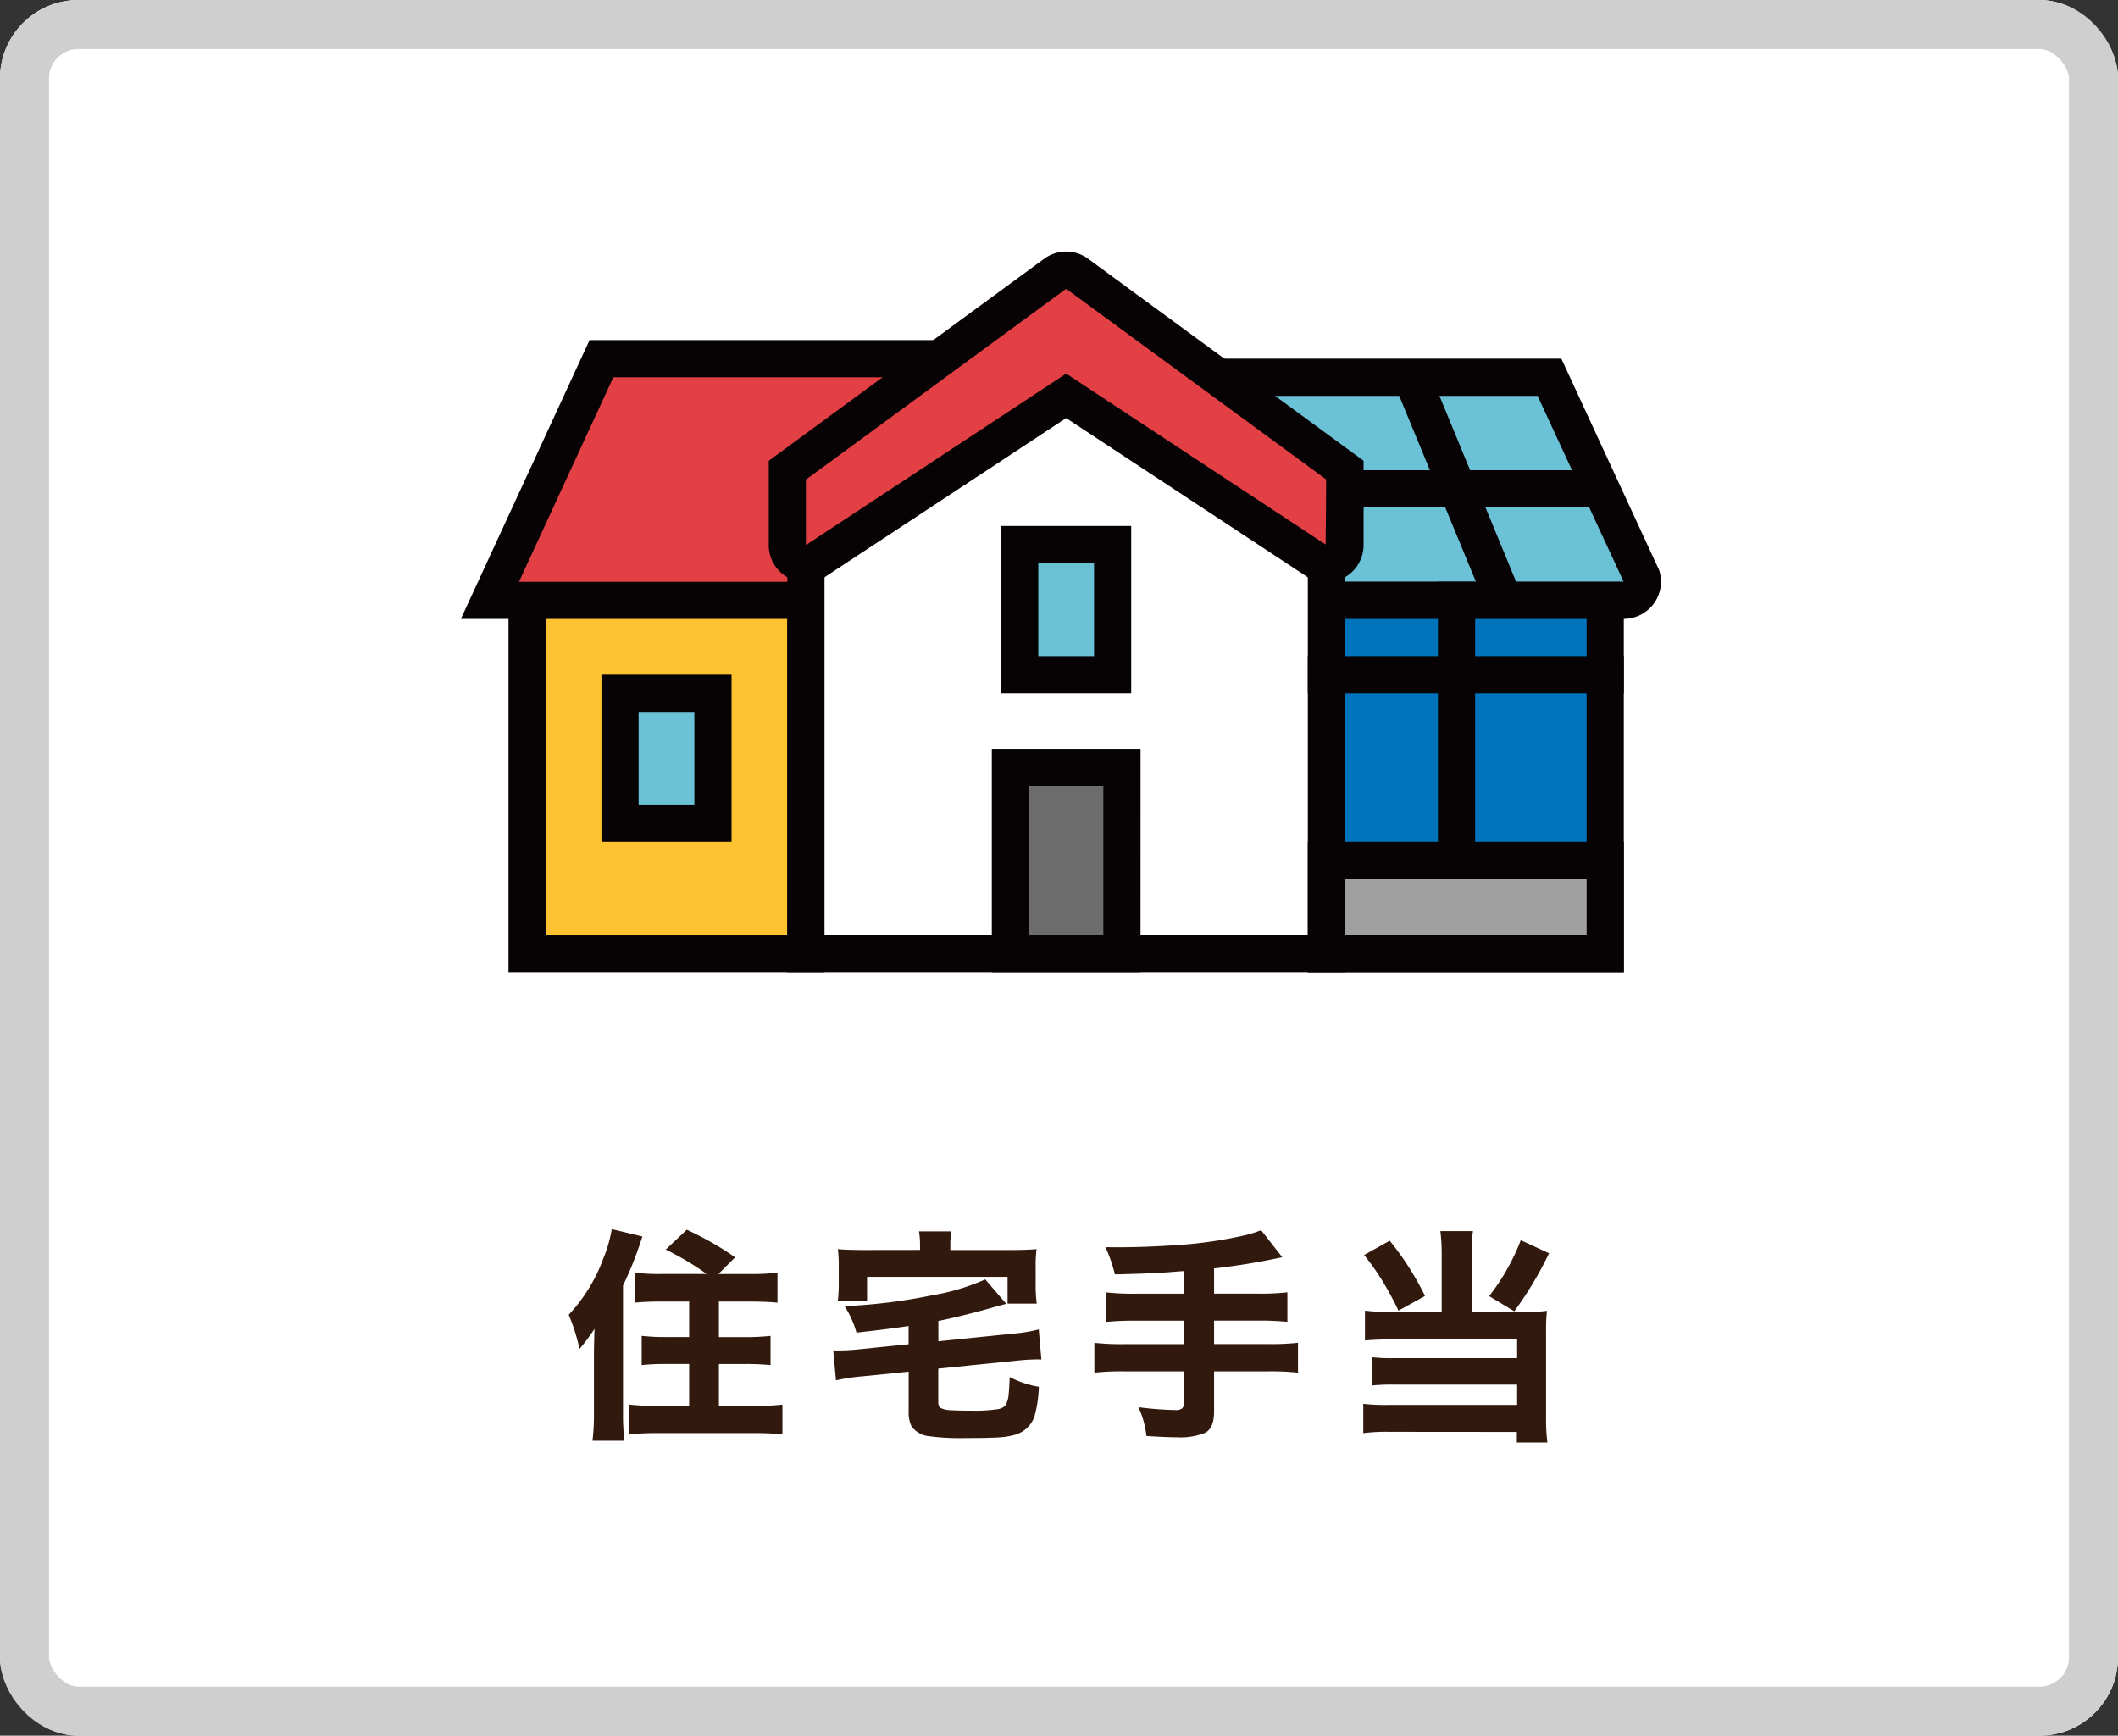
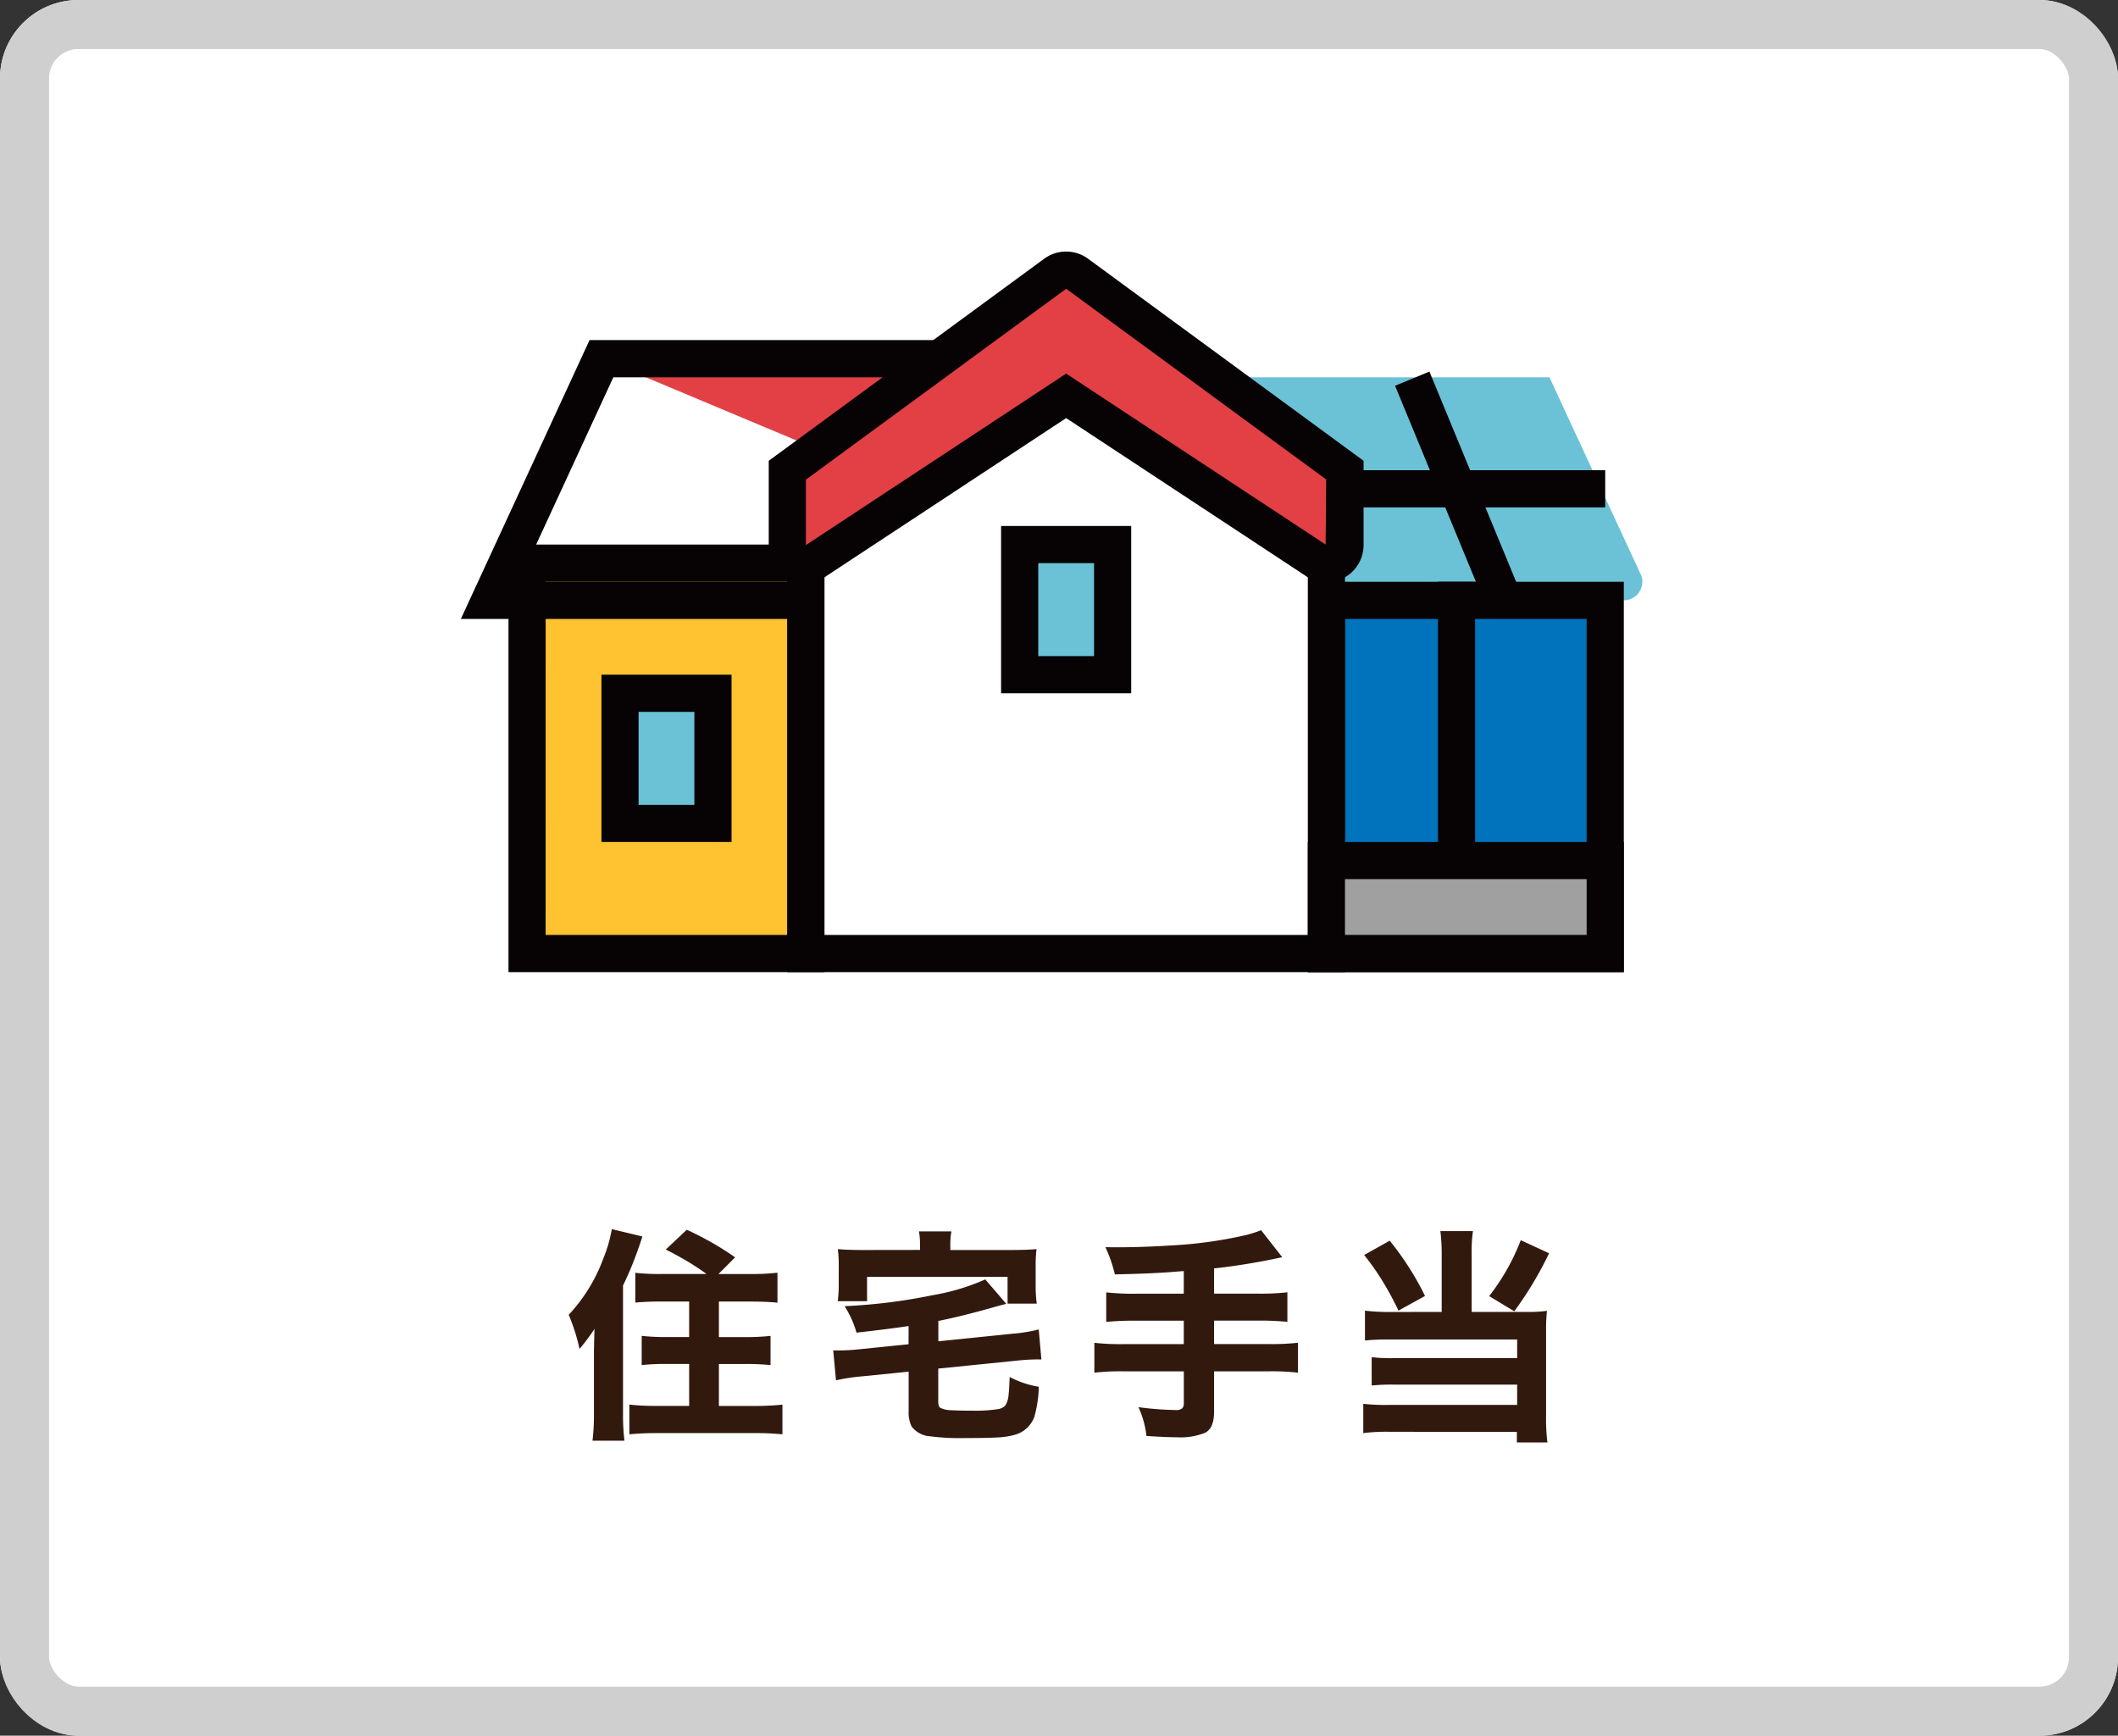
<svg xmlns="http://www.w3.org/2000/svg" width="216" height="177" viewBox="0 0 216 177">
  <rect x="0" y="0" width="216" height="177" fill="#333333" stroke="none" />
  <g id="s01" transform="translate(-136 -2228)">
    <g id="長方形_425" data-name="長方形 425" transform="translate(136 2228)" fill="#fff" stroke="#cfcfcf" stroke-width="5">
      <rect width="216" height="177" rx="8" stroke="none" />
      <rect x="2.5" y="2.5" width="211" height="172" rx="5.5" fill="none" />
    </g>
    <g id="グループ_3288" data-name="グループ 3288" transform="translate(183 2253.654)">
      <g id="グループ_3154" data-name="グループ 3154" transform="translate(65.522 10.923)">
        <path id="パス_5321" data-name="パス 5321" d="M401.616,636.445h51.155a1.9,1.9,0,0,0,1.825-2.494L445.216,613.7h-43.6Z" transform="translate(-399.72 -611.802)" fill="#6bc2d7" />
-         <path id="パス_5322" data-name="パス 5322" d="M453.893,639.463H400.842V612.924h46.709l9.962,21.542a3.776,3.776,0,0,1-.512,3.407A3.826,3.826,0,0,1,453.893,639.463Zm-49.259-3.789,49.271,0-8.777-18.955H404.634Z" transform="translate(-400.842 -612.924)" fill="#070304" />
      </g>
      <g id="グループ_3155" data-name="グループ 3155" transform="translate(86.375 33.673)">
        <rect id="長方形_323" data-name="長方形 323" width="28.435" height="36.019" transform="translate(30.33 37.913) rotate(180)" fill="#0073bd" />
        <path id="パス_5323" data-name="パス 5323" d="M441.582,662.019H409.355V622.211h32.227Zm-28.437-3.792H437.79V626H413.145Z" transform="translate(-409.355 -622.211)" fill="#070304" />
      </g>
      <g id="グループ_3166" data-name="グループ 3166">
        <g id="グループ_3165" data-name="グループ 3165">
          <g id="グループ_3164" data-name="グループ 3164">
            <g id="グループ_3156" data-name="グループ 3156" transform="translate(4.858 29.881)">
              <rect id="長方形_324" data-name="長方形 324" width="28.436" height="39.811" transform="translate(30.332 41.705) rotate(180)" fill="#ffc231" />
              <path id="パス_5324" data-name="パス 5324" d="M408.3,664.263H376.077v-43.6H408.3Zm-28.435-3.792h24.643V624.455H379.869Z" transform="translate(-376.077 -620.663)" fill="#070304" />
            </g>
            <g id="グループ_3157" data-name="グループ 3157" transform="translate(0 9.027)">
-               <path id="パス_5325" data-name="パス 5325" d="M386.678,612.924h47.393l11.374,24.645H375.3Z" transform="translate(-372.341 -611.029)" fill="#e24045" />
+               <path id="パス_5325" data-name="パス 5325" d="M386.678,612.924h47.393l11.374,24.645Z" transform="translate(-372.341 -611.029)" fill="#e24045" />
              <path id="パス_5326" data-name="パス 5326" d="M450.161,640.585H374.094l13.125-28.435h49.817ZM380.02,636.8h64.216l-9.624-20.853H389.644Z" transform="translate(-374.094 -612.15)" fill="#070304" />
            </g>
            <g id="グループ_3160" data-name="グループ 3160" transform="translate(31.399)">
              <g id="グループ_3158" data-name="グループ 3158" transform="translate(1.894 2.825)">
                <path id="パス_5327" data-name="パス 5327" d="M388.46,631.455,415,610.6l26.54,20.853v45.5H388.46Z" transform="translate(-386.562 -608.192)" fill="#fff" />
                <path id="パス_5328" data-name="パス 5328" d="M444.557,680.274H387.685V631.961l28.437-22.343,28.435,22.343Zm-53.08-3.792h49.291V633.8l-24.645-19.364L391.477,633.8Z" transform="translate(-387.685 -609.618)" fill="#070304" />
              </g>
              <g id="グループ_3159" data-name="グループ 3159">
                <path id="パス_5329" data-name="パス 5329" d="M387.685,629.638,415,609.608a1.893,1.893,0,0,1,2.241,0l27.315,20.03v7.633a1.9,1.9,0,0,1-3.016,1.529l-25.419-16.745L390.7,638.8a1.9,1.9,0,0,1-3.018-1.529Z" transform="translate(-385.792 -607.341)" fill="#e24045" />
                <path id="パス_5330" data-name="パス 5330" d="M390.726,642.194a3.864,3.864,0,0,1-1.737-.416,3.78,3.78,0,0,1-2.077-3.383V629.8L415,609.2a3.778,3.778,0,0,1,4.483,0l28.092,20.6v8.593a3.792,3.792,0,0,1-6.033,3.06l-24.3-16.006-24.376,16.057A3.6,3.6,0,0,1,390.726,642.194Zm-.022-10.472v6.673l26.539-17.485,26.46,17.431.071-6.626L417.243,612.26Z" transform="translate(-386.912 -608.465)" fill="#070304" />
              </g>
            </g>
            <g id="グループ_3161" data-name="グループ 3161" transform="translate(54.146 50.732)">
-               <rect id="長方形_325" data-name="長方形 325" width="11.374" height="18.958" transform="translate(13.271 20.854) rotate(180)" fill="#6c6c6d" />
-               <path id="パス_5331" data-name="パス 5331" d="M411.366,651.924H396.2V629.175h15.168Zm-11.376-3.792h7.584V632.967H399.99Z" transform="translate(-396.198 -629.175)" fill="#070304" />
-             </g>
+               </g>
            <g id="グループ_3162" data-name="グループ 3162" transform="translate(14.337 43.15)">
              <rect id="長方形_326" data-name="長方形 326" width="9.479" height="13.27" transform="translate(11.374 15.165) rotate(180)" fill="#6bc2d7" />
              <path id="パス_5332" data-name="パス 5332" d="M393.216,643.141H379.947V626.08h13.269Zm-9.48-3.792h5.688v-9.477h-5.688Z" transform="translate(-379.947 -626.08)" fill="#070304" />
            </g>
            <g id="グループ_3163" data-name="グループ 3163" transform="translate(55.094 27.985)">
              <rect id="長方形_327" data-name="長方形 327" width="9.479" height="13.27" transform="translate(11.375 15.166) rotate(180)" fill="#6bc2d7" />
              <path id="パス_5333" data-name="パス 5333" d="M409.854,636.95H396.585V619.889h13.269Zm-9.477-3.792h5.688v-9.48h-5.688Z" transform="translate(-396.585 -619.889)" fill="#070304" />
            </g>
          </g>
        </g>
      </g>
      <g id="グループ_3167" data-name="グループ 3167" transform="translate(99.644 33.671)">
        <rect id="長方形_328" data-name="長方形 328" width="3.792" height="30.331" fill="#070304" />
      </g>
      <g id="グループ_3168" data-name="グループ 3168" transform="translate(86.374 41.254)">
-         <rect id="長方形_329" data-name="長方形 329" width="32.227" height="3.792" fill="#070304" />
-       </g>
+         </g>
      <g id="グループ_3169" data-name="グループ 3169" transform="translate(88.27 22.297)">
        <rect id="長方形_330" data-name="長方形 330" width="28.435" height="3.791" fill="#070304" />
      </g>
      <g id="グループ_3170" data-name="グループ 3170" transform="translate(95.273 12.239)">
        <rect id="長方形_331" data-name="長方形 331" width="3.791" height="24.298" transform="translate(0 1.446) rotate(-22.416)" fill="#070304" />
      </g>
      <g id="グループ_3171" data-name="グループ 3171" transform="translate(86.375 60.211)">
        <rect id="長方形_332" data-name="長方形 332" width="28.435" height="9.479" transform="translate(30.33 11.374) rotate(180)" fill="#a1a0a0" />
        <path id="パス_5334" data-name="パス 5334" d="M441.582,646.314H409.355V633.045h32.227Zm-28.437-3.792H437.79v-5.686H413.145Z" transform="translate(-409.355 -633.045)" fill="#070304" />
      </g>
    </g>
    <path id="パス_5427" data-name="パス 5427" d="M-36.744-15.083q-.539-.416-1.617-1.089-1.314-.8-2.538-1.4l2.145-2.021q1.325.606,2.718,1.4,1.179.685,2.212,1.415l-1.7,1.7h3.156a23.113,23.113,0,0,0,2.864-.135v3.055q-1.134-.112-2.774-.112h-3.2v3.627h2.617a23.669,23.669,0,0,0,2.65-.124v2.976a23.649,23.649,0,0,0-2.617-.112h-2.65v4.279h3.65a25.981,25.981,0,0,0,2.83-.135V1.269a27.352,27.352,0,0,0-2.853-.124h-9.917a27.623,27.623,0,0,0-2.841.124V-1.763a24.257,24.257,0,0,0,2.74.135h3.358V-5.907h-2.257a23.249,23.249,0,0,0-2.583.112V-8.771a22.805,22.805,0,0,0,2.605.124h2.235v-3.627h-2.785q-1.583,0-2.707.112v-3.043a21.376,21.376,0,0,0,2.7.124Zm-11.421,5.6a20.587,20.587,0,0,1-1.527,2.044,19.739,19.739,0,0,0-1.1-3.481,16.981,16.981,0,0,0,3.549-5.795,13.862,13.862,0,0,0,.842-2.942l3.122.752q-.191.6-.427,1.258a33.694,33.694,0,0,1-1.55,3.74V-.741a21.485,21.485,0,0,0,.146,2.662h-3.257a22.186,22.186,0,0,0,.146-2.662V-6.963q0-.427.034-1.752Zm32.032-.292q-2.066.314-5.312.674A10.072,10.072,0,0,0-22.659-11.8a57.083,57.083,0,0,0,9-1.123,22.261,22.261,0,0,0,5.346-1.606l2.145,2.493q-.6.146-1.741.472-3.066.854-5.188,1.269v2.078L-5.431-9a15.471,15.471,0,0,0,2.572-.427l.27,3.066q-.326-.011-.46-.011A21.105,21.105,0,0,0-5.2-6.233l-7.906.8v3.369q0,.505.225.64a2.653,2.653,0,0,0,1.134.236q.8.045,2.134.045a15.548,15.548,0,0,0,2.527-.146,1.345,1.345,0,0,0,.8-.359,2.29,2.29,0,0,0,.348-1.1q.067-.517.112-1.831a9.832,9.832,0,0,0,2.976,1A12.563,12.563,0,0,1-3.3-.539,2.945,2.945,0,0,1-5.33,1.325a7.723,7.723,0,0,1-1.651.258q-1.123.067-3.369.067a23.921,23.921,0,0,1-3.6-.18,2.565,2.565,0,0,1-1.875-1,3.258,3.258,0,0,1-.3-1.583V-5.121l-4.807.483a19.743,19.743,0,0,0-2.605.4l-.281-3.055q.348.011.505.011A20.478,20.478,0,0,0-21.21-7.4l5.076-.517Zm1.168-7.76V-18.1a7.409,7.409,0,0,0-.112-1.325h3.313a7.173,7.173,0,0,0-.112,1.325v.573h6.154q1.651,0,2.639-.09a12.978,12.978,0,0,0-.09,1.752V-13.9a13.047,13.047,0,0,0,.112,1.842H-6.038v-2.729h-14.33v2.482h-2.987a14.1,14.1,0,0,0,.1-1.853v-1.707a13.445,13.445,0,0,0-.09-1.752q.943.09,2.65.09Zm26.9,2.156-.629.045q-2.336.213-6.4.292a14.482,14.482,0,0,0-.966-2.774q.8.011,1.2.011,2.561,0,5.379-.18a44.261,44.261,0,0,0,7.76-1.067,12.134,12.134,0,0,0,1.539-.494l2.156,2.751a66.847,66.847,0,0,1-6.952,1.146v2.572h4.4a25.326,25.326,0,0,0,3.077-.135v3.01a29.156,29.156,0,0,0-3.032-.124H15.022v2.392h5.559a24.942,24.942,0,0,0,3-.135V-5.02a24.771,24.771,0,0,0-3-.135H15.022v4.11q0,1.718-.943,2.167a6.66,6.66,0,0,1-2.8.449q-1.112,0-3.156-.135A9.257,9.257,0,0,0,7.307-1.5a32.069,32.069,0,0,0,3.773.292,1,1,0,0,0,.7-.18.748.748,0,0,0,.157-.539V-5.155H5.813a24.942,24.942,0,0,0-3,.135V-8.063a24.942,24.942,0,0,0,3,.135h6.121v-2.392H7.1a30.332,30.332,0,0,0-3.077.124v-3.01a25.028,25.028,0,0,0,3.066.135h4.84Zm26.3,4.167v-5.874a18.471,18.471,0,0,0-.135-2.37h3.324a15.123,15.123,0,0,0-.135,2.37v5.874h5.829a13.6,13.6,0,0,0,1.853-.112,17.4,17.4,0,0,0-.09,2.01V-.64a19.917,19.917,0,0,0,.135,2.74H45.9V1.022l-13-.011a18.543,18.543,0,0,0-2.662.135V-1.842a20.15,20.15,0,0,0,2.527.112H45.93V-3.8H33.375a20.659,20.659,0,0,0-2.28.09V-6.6a16.819,16.819,0,0,0,2.269.1H45.93V-8.4H32.881a24.166,24.166,0,0,0-2.471.1v-3.043a19.718,19.718,0,0,0,2.482.135Zm-7.906-5.806,2.605-1.46a29.631,29.631,0,0,1,3.6,5.638l-2.707,1.494a32.716,32.716,0,0,0-1.707-3.145A26.518,26.518,0,0,0,30.331-17.014ZM46.3-18.53l2.886,1.336a36.9,36.9,0,0,1-3.549,5.918l-2.561-1.55A22.131,22.131,0,0,0,46.3-18.53Z" transform="translate(244.793 2373)" fill="#32190e" />
  </g>
</svg>